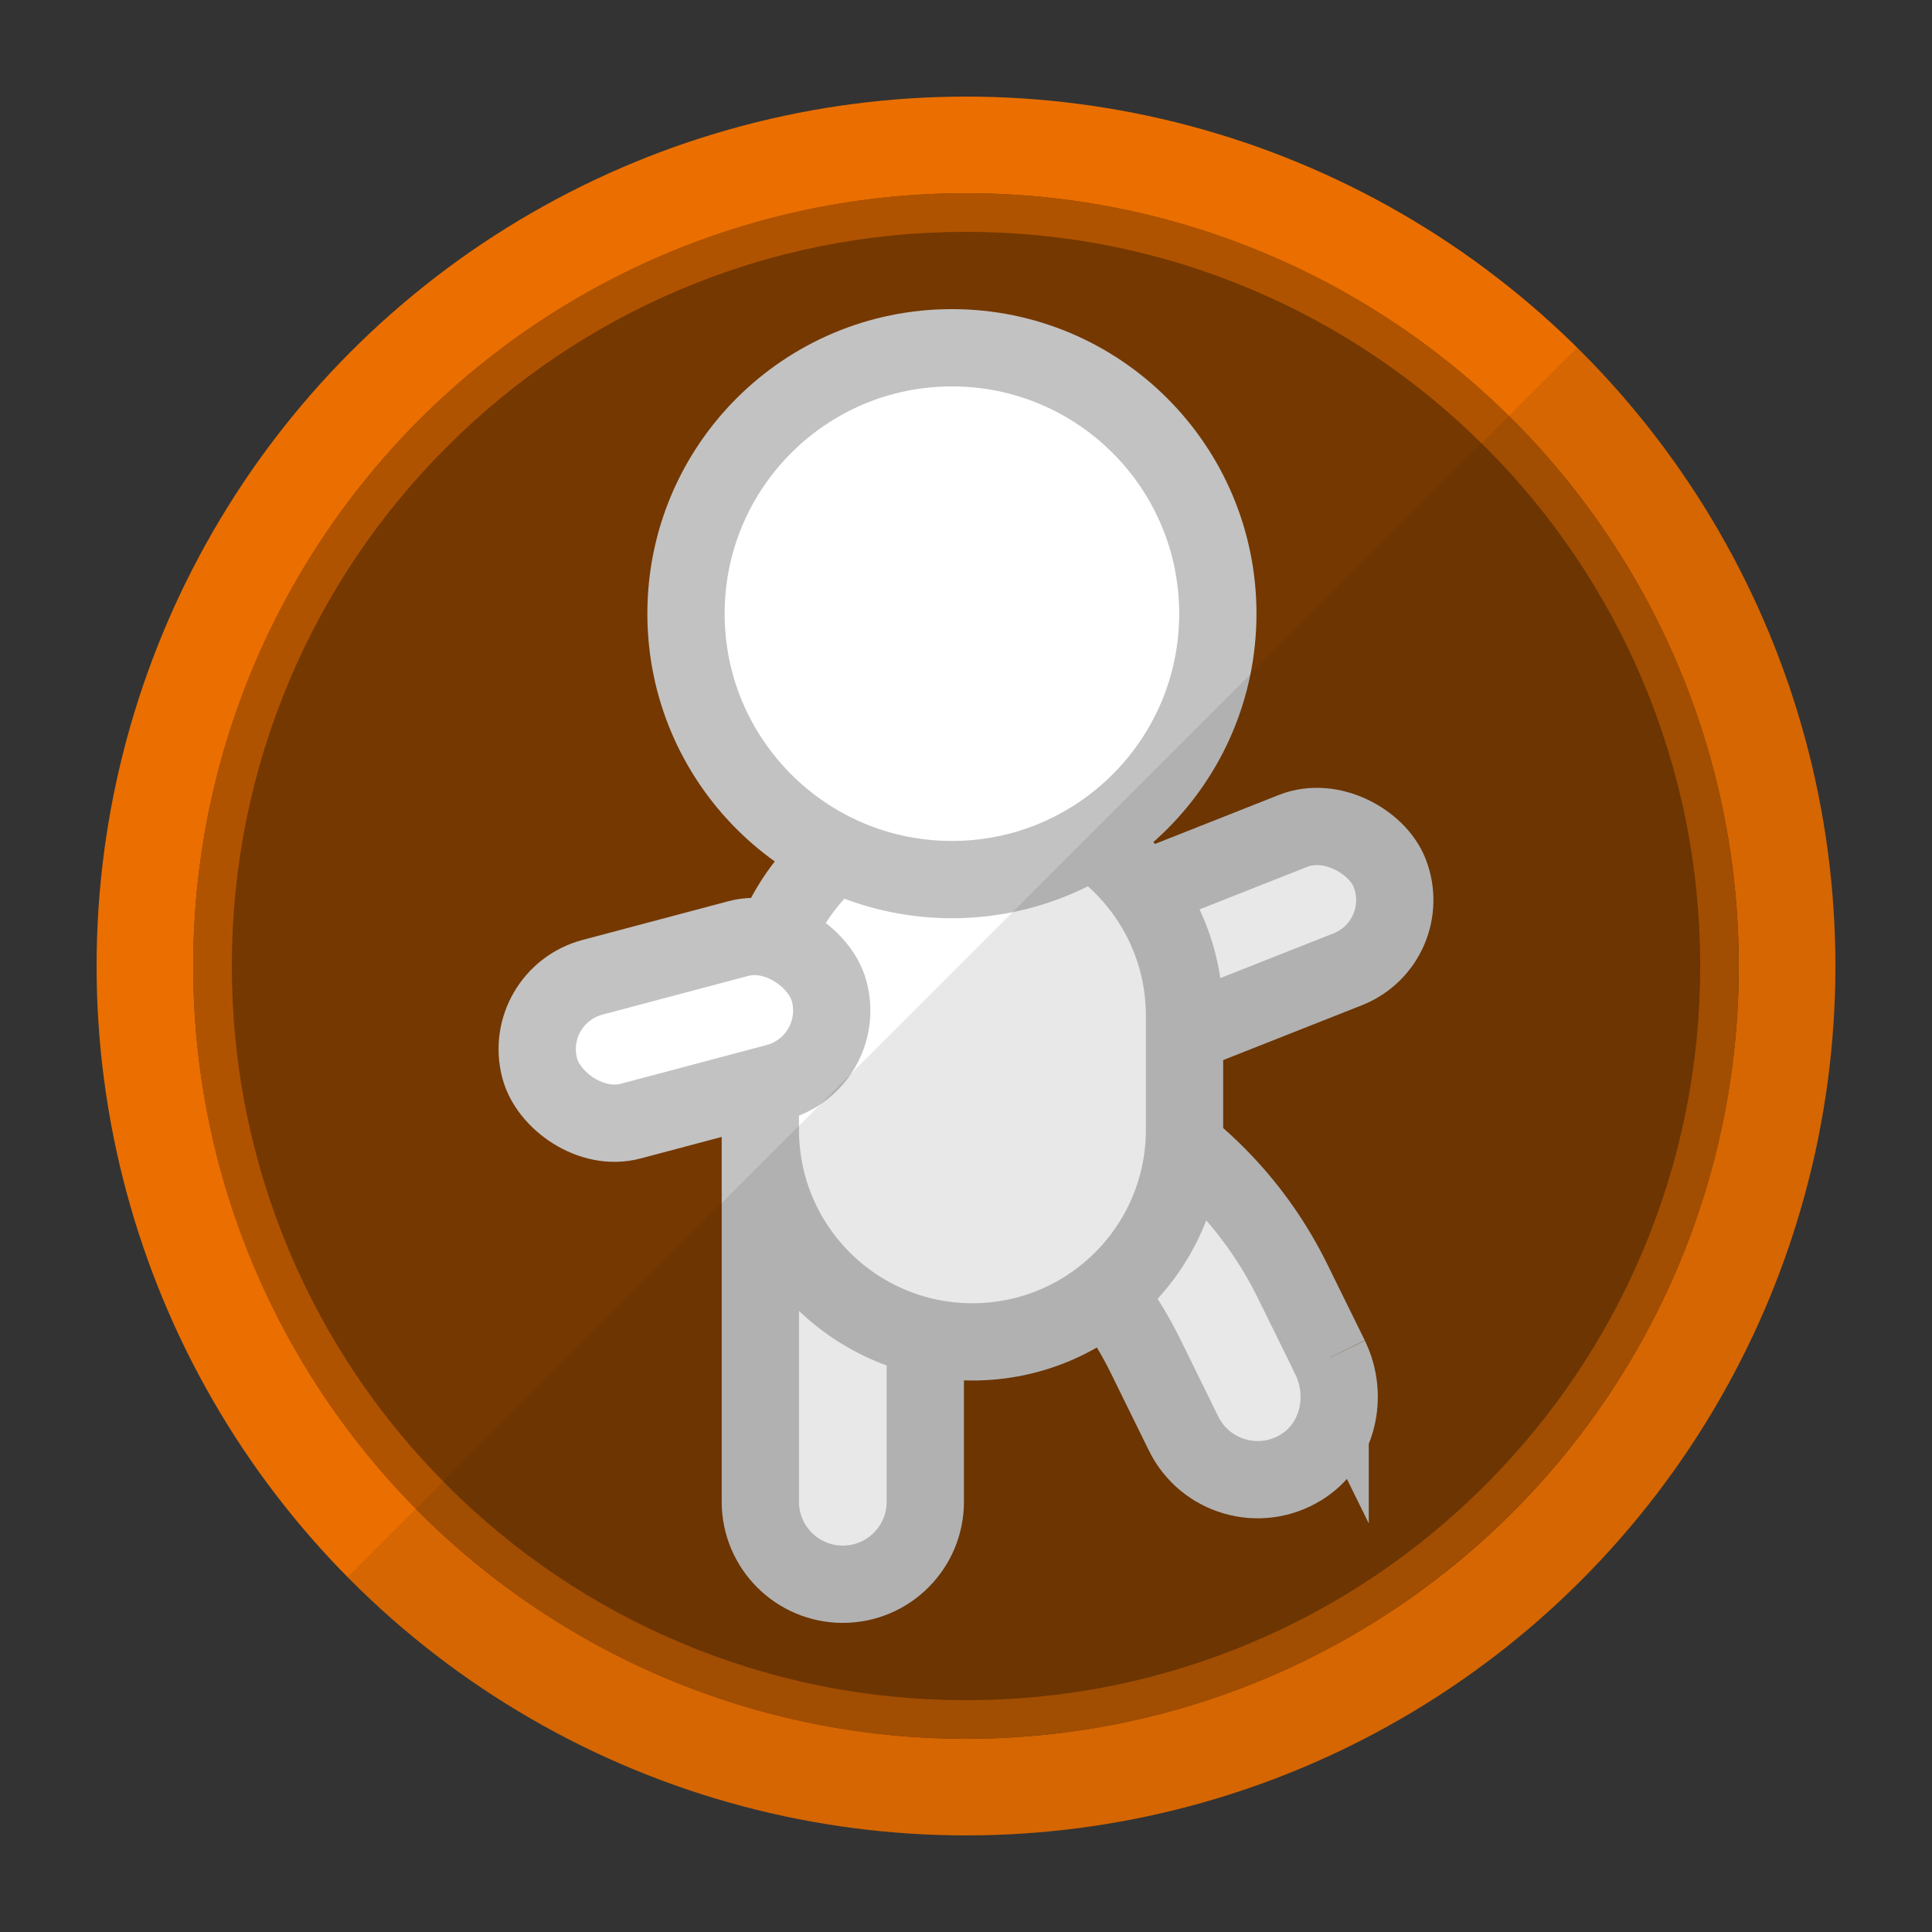
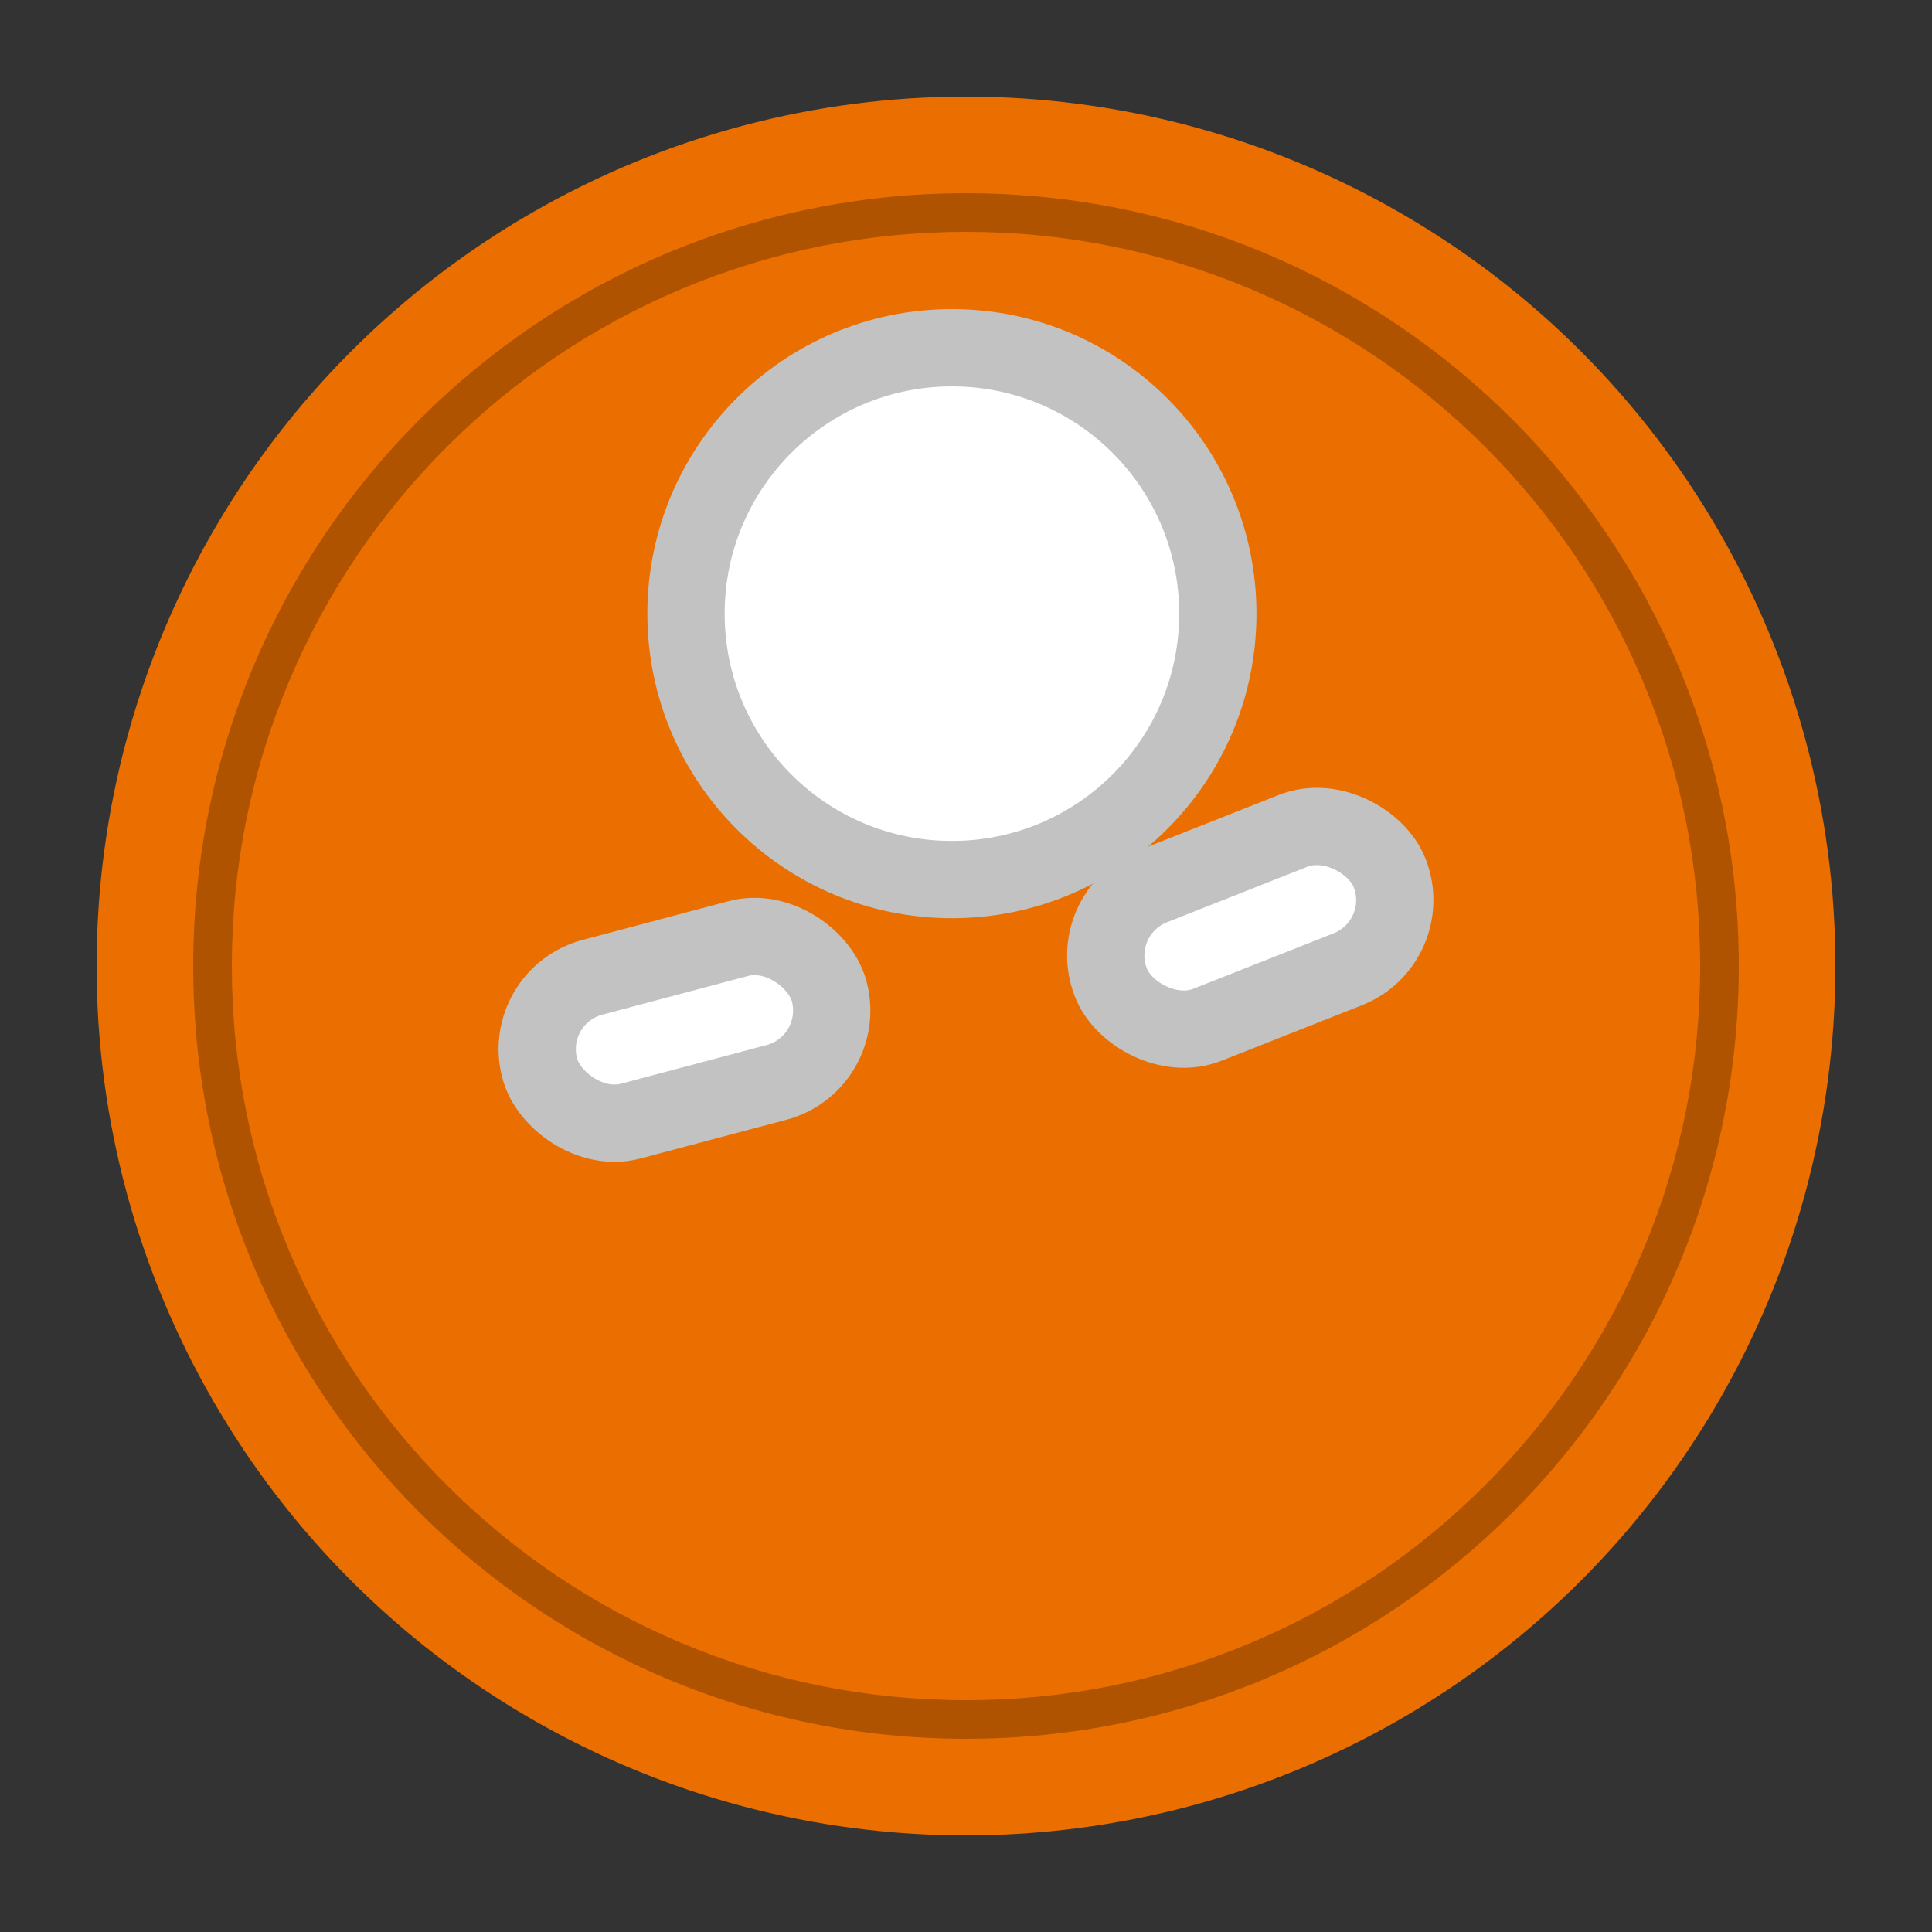
<svg xmlns="http://www.w3.org/2000/svg" width="500" height="500" viewBox="0 0 500 500">
  <rect x="0" y="0" width="500" height="500" fill="#333333" stroke="none" />
  <defs>
    <style>      .cls-1 {        fill: #1d1d1b;        opacity: .1;      }      .cls-2 {        stroke-miterlimit: 10;      }      .cls-2, .cls-3, .cls-4 {        fill: #fff;        stroke: #c2c2c2;        stroke-width: 20px;      }      .cls-5 {        fill: #ea6f00;      }      .cls-6 {        fill: none;      }      .cls-7 {        isolation: isolate;      }      .cls-3 {        stroke-miterlimit: 10;      }      .cls-4 {        stroke-miterlimit: 10;      }      .cls-8 {        fill: #753800;      }      .cls-9 {        mix-blend-mode: overlay;      }      .cls-10 {        fill: #b05300;      }      .cls-11 {        clip-path: url(#clippath);      }    </style>
    <clipPath id="clippath">
      <circle class="cls-6" cx="250" cy="250" r="225" />
    </clipPath>
  </defs>
  <g class="cls-7">
    <g id="Capa_1">
      <g>
        <circle class="cls-5" cx="250" cy="250" r="225" />
-         <circle class="cls-8" cx="250" cy="250" r="200" />
        <path class="cls-10" d="M250,60c25.654,0,50.536,5.022,73.954,14.927,22.623,9.569,42.944,23.27,60.397,40.722,17.453,17.453,31.154,37.773,40.723,60.397,9.905,23.418,14.927,48.299,14.927,73.954s-5.022,50.536-14.927,73.954c-9.569,22.624-23.27,42.944-40.723,60.397-17.452,17.452-37.773,31.154-60.397,40.723-23.418,9.905-48.299,14.927-73.954,14.927s-50.536-5.022-73.954-14.927c-22.623-9.569-42.944-23.27-60.397-40.723-17.453-17.452-31.154-37.773-40.723-60.397-9.905-23.418-14.927-48.299-14.927-73.954s5.022-50.536,14.927-73.954c9.569-22.624,23.27-42.944,40.723-60.397,17.452-17.452,37.773-31.154,60.397-40.722,23.418-9.905,48.299-14.927,73.954-14.927M250,50c-110.457,0-200,89.543-200,200s89.543,200,200,200,200-89.543,200-200S360.457,50,250,50h0Z" />
      </g>
      <g id="ICONO" class="cls-9">
        <g>
-           <path class="cls-2" d="M196.775,266.565h42.692v122.089c0,11.784-9.562,21.346-21.346,21.346h0c-11.784,0-21.346-9.562-21.346-21.346v-122.089h0Z" />
-           <path class="cls-2" d="M344.238,351.308l-9.788-19.878c-9.186-18.635-23.755-34.071-41.826-44.311l-36.217-20.518-38.287,18.861,37.496,21.798c17.657,10.24,31.887,25.487,40.885,43.783l9.826,19.991c5.497,11.181,19.539,15.398,30.419,8.697,9.487-5.835,12.386-18.372,7.492-28.386v-.038Z" />
          <rect class="cls-3" x="284.812" y="220.86" width="77.515" height="38.513" rx="19.238" ry="19.238" transform="translate(-65.616 135.772) rotate(-21.57)" />
-           <path class="cls-2" d="M251.664,207.986h0c30.315,0,54.889,24.575,54.889,54.889v29.515c0,30.315-24.575,54.889-54.889,54.889h0c-30.315,0-54.889-24.575-54.889-54.889v-29.515c0-30.315,24.575-54.889,54.889-54.889Z" />
          <circle class="cls-2" cx="246.356" cy="158.819" r="68.819" />
          <rect class="cls-4" x="138.384" y="247.267" width="77.515" height="38.513" rx="19.238" ry="19.238" transform="translate(-62.465 54.385) rotate(-14.87)" />
        </g>
      </g>
      <g class="cls-11">
-         <rect class="cls-1" x="170.55" y="144.815" width="623.915" height="623.915" transform="translate(-181.663 474.97) rotate(-45)" />
-       </g>
+         </g>
    </g>
  </g>
</svg>